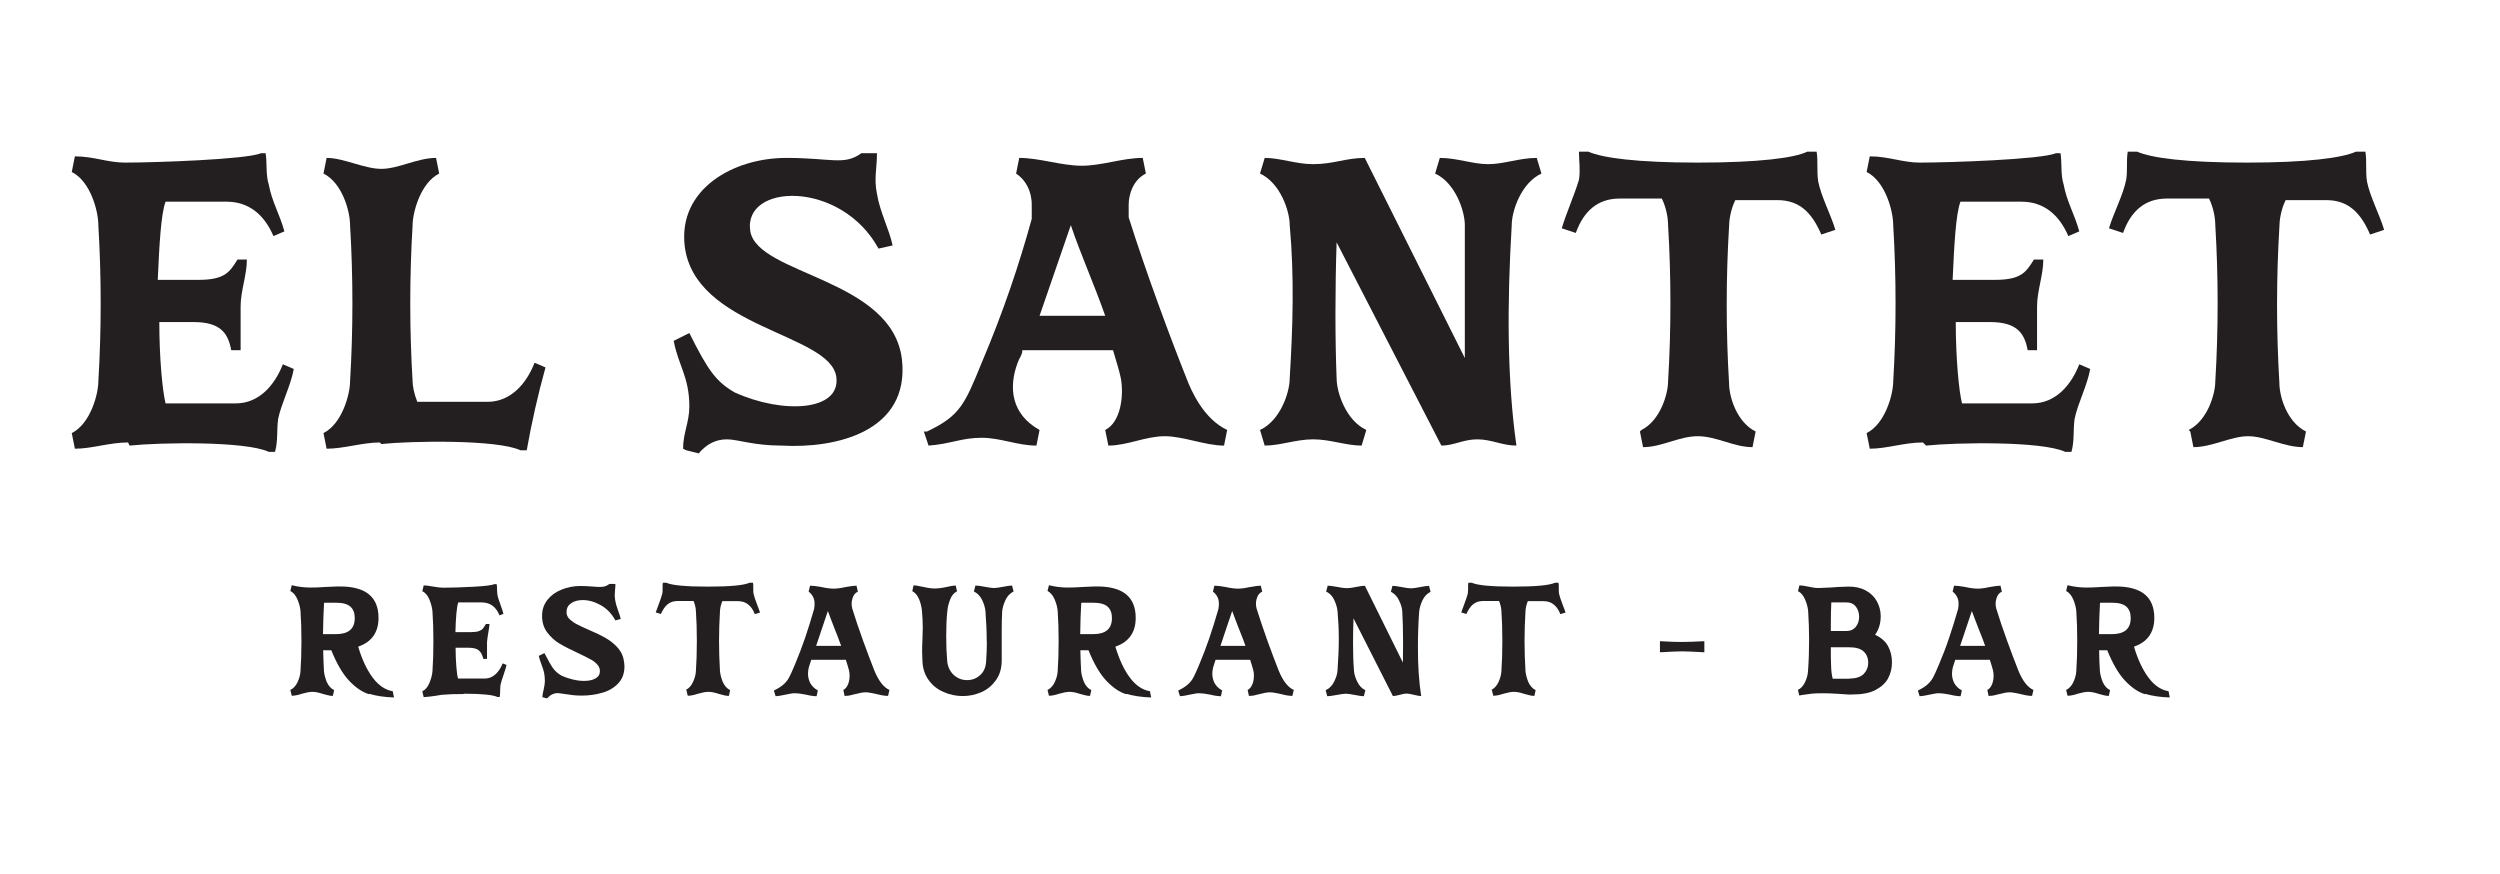
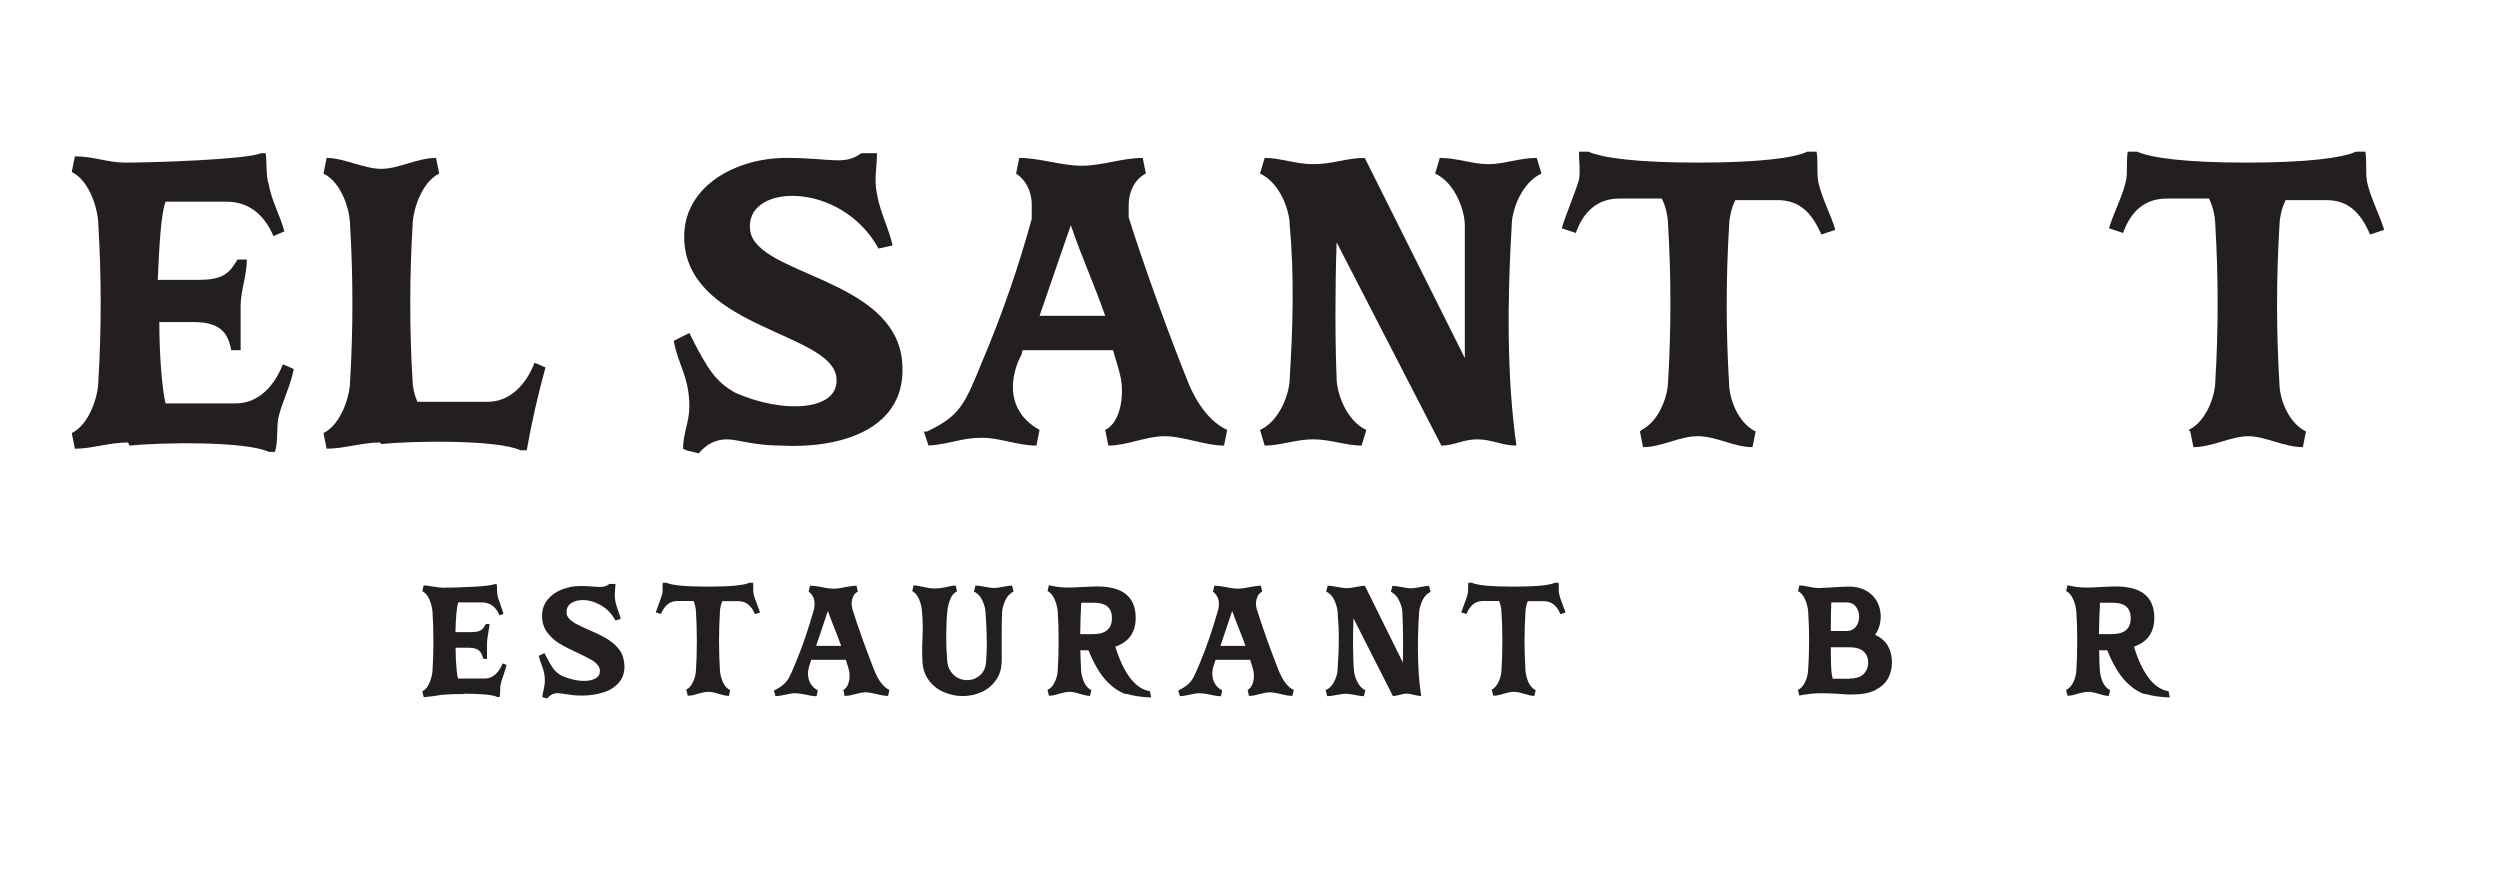
<svg xmlns="http://www.w3.org/2000/svg" id="Layer_1" viewBox="0 0 159.9 55.9">
  <defs>
    <style>.cls-1{fill:#231f20;}.cls-2{isolation:isolate;}</style>
  </defs>
  <g id="Layer_1-2">
    <path class="cls-1" d="M8.19,28.3c-1.2,0-2.3.4-3.4.4l-.2-1c1.2-.6,1.7-2.5,1.7-3.3.2-3.3.2-6.7,0-10,0-.9-.5-2.8-1.7-3.4l.2-1c1.2,0,2.1.4,3.2.4,1.9,0,7.8-.2,8.7-.6h.3c.1.6,0,1.4.2,2,.2,1.1.7,1.9,1,3l-.7.3c-.6-1.4-1.6-2.2-3-2.2h-3.9c-.3.8-.4,2.8-.5,5h2.6c1.7,0,2-.5,2.5-1.3h.6c0,1-.4,2-.4,3v2.8h-.6c-.2-1.1-.7-1.8-2.4-1.8h-2.2c0,2.3.2,4.4.4,5.2h4.5c1.5,0,2.5-1.2,3-2.5l.7.3c-.2,1.1-.8,2.2-1,3.2-.1.7,0,1.4-.2,2.1h-.4c-1.5-.7-7-.6-8.9-.4h0l-.1-.2Z" />
    <path class="cls-1" d="M24.29,28.3c-1.1,0-2.3.4-3.4.4l-.2-1c1.2-.6,1.7-2.5,1.7-3.3.2-3.3.2-6.7,0-10,0-.9-.5-2.7-1.7-3.3l.2-1c1.1,0,2.4.7,3.5.7s2.3-.7,3.5-.7l.2,1c-1.2.6-1.7,2.5-1.7,3.3-.2,3.3-.2,6.7,0,10,0,.3.1.8.3,1.3h4.5c1.5,0,2.5-1.2,3-2.5l.7.3c-.5,1.8-.9,3.6-1.2,5.3h-.4c-1.5-.7-7-.6-8.9-.4h0l-.1-.1Z" />
    <path class="cls-1" d="M43.69,28.7c0-1,.4-1.7.4-2.7,0-1.9-.7-2.6-1-4.2l1-.5c1.2,2.4,1.7,3.1,2.9,3.8,3.1,1.4,6.8,1.2,6.5-1-.4-2.8-9.1-3.1-9.7-8.4-.4-3.6,3.1-5.6,6.5-5.6,2.9,0,3.7.5,4.8-.3h1c0,1-.2,1.6,0,2.6.2,1.2.8,2.3,1,3.3l-.9.2c-2.4-4.4-8.7-4.2-8.2-1.1.5,2.8,9.1,3,9.7,8.2.5,4.6-4.2,5.7-7.7,5.5-1.8,0-2.8-.4-3.5-.4s-1.3.3-1.8.9l-.8-.2h0l-.2-.1Z" />
    <path class="cls-1" d="M59.29,27.6c2.1-1,2.4-1.7,3.5-4.4,1.4-3.3,2.4-6.3,3.2-9.2v-.9c0-.9-.4-1.6-1-2l.2-1c1.3,0,2.7.5,4,.5s2.6-.5,3.9-.5l.2,1c-.8.4-1.1,1.3-1.1,2v.8c1.1,3.5,2.7,7.8,3.7,10.3.3.8,1.1,2.6,2.6,3.3l-.2,1c-1.2,0-2.6-.6-3.8-.6s-2.4.6-3.6.6l-.2-1c1-.5,1.2-2.2,1-3.3-.1-.5-.3-1.1-.5-1.8h-5.8c0,.3-.2.5-.3.8-.6,1.6-.4,3.3,1.4,4.3l-.2,1c-1.2,0-2.3-.5-3.5-.5-1.3,0-2,.4-3.4.5l-.3-.9h.2ZM70.69,20.2c-.7-2-1.6-4-2.2-5.8l-2,5.8h4.2Z" />
    <path class="cls-1" d="M80.59,27.5c1.3-.6,1.9-2.4,1.9-3.3.2-3.3.3-6.5,0-9.8,0-.9-.6-2.7-1.9-3.3l.3-1c1,0,2,.4,3.1.4,1.3,0,2.1-.4,3.3-.4l6.4,12.8v-8.5c0-.9-.6-2.7-1.9-3.3l.3-1c1.1,0,2.1.4,3.1.4s2-.4,3.1-.4l.3,1c-1.3.6-1.9,2.4-1.9,3.3-.3,5-.3,9.9.3,14.1-.9,0-1.6-.4-2.5-.4s-1.5.4-2.3.4l-6.7-13c-.1,2.9-.1,6.3,0,8.7,0,.9.6,2.7,1.9,3.3l-.3,1c-1,0-2-.4-3.1-.4s-2.1.4-3.1.4l-.3-1h0Z" />
    <path class="cls-1" d="M104.99,27.5c1.2-.6,1.7-2.3,1.7-3.1.2-3.3.2-6.7,0-10,0-.4-.1-1.1-.4-1.7h-2.7c-1.4,0-2.3.8-2.8,2.2l-.9-.3c.3-1,.8-2.1,1.1-3.1.1-.6,0-1.2,0-1.8h.6c.9.4,3.1.7,7,.7s6.2-.3,7-.7h.6c.1.6,0,1.2.1,1.9.2,1,.8,2.1,1.1,3.1l-.9.3c-.6-1.4-1.4-2.2-2.8-2.2h-2.7c-.3.6-.4,1.3-.4,1.7-.2,3.3-.2,6.7,0,10,0,.9.5,2.5,1.7,3.1l-.2,1c-1.2,0-2.3-.7-3.5-.7s-2.3.7-3.5.7l-.2-1h0l.1-.1Z" />
-     <path class="cls-1" d="M122.99,28.3c-1.2,0-2.3.4-3.4.4l-.2-1c1.2-.6,1.7-2.5,1.7-3.3.2-3.3.2-6.7,0-10,0-.9-.5-2.8-1.7-3.4l.2-1c1.2,0,2.1.4,3.2.4,1.9,0,7.8-.2,8.7-.6h.3c.1.6,0,1.4.2,2,.2,1.1.7,1.9,1,3l-.7.3c-.6-1.4-1.6-2.2-3-2.2h-3.9c-.3.8-.4,2.8-.5,5h2.7c1.7,0,2-.5,2.5-1.3h.6c0,1-.4,2-.4,3v2.8h-.6c-.2-1.1-.7-1.8-2.4-1.8h-2.2c0,2.3.2,4.4.4,5.2h4.5c1.5,0,2.5-1.2,3-2.5l.7.3c-.2,1.1-.8,2.2-1,3.2-.1.7,0,1.4-.2,2.1h-.4c-1.5-.7-7-.6-8.9-.4h0l-.2-.2Z" />
    <path class="cls-1" d="M139.99,27.5c1.2-.6,1.7-2.3,1.7-3.1.2-3.3.2-6.7,0-10,0-.4-.1-1.1-.4-1.7h-2.7c-1.4,0-2.3.8-2.8,2.2l-.9-.3c.3-1,.9-2.1,1.1-3.1.1-.6,0-1.2.1-1.8h.6c.9.4,3.1.7,7,.7s6.1-.3,7-.7h.6c.1.6,0,1.2.1,1.9.2,1,.8,2.1,1.1,3.1l-.9.3c-.6-1.4-1.4-2.2-2.8-2.2h-2.6c-.3.6-.4,1.3-.4,1.7-.2,3.3-.2,6.7,0,10,0,.9.5,2.5,1.7,3.1l-.2,1c-1.2,0-2.4-.7-3.5-.7s-2.3.7-3.5.7l-.2-1h0l-.1-.1Z" />
    <g class="cls-2">
      <g class="cls-2">
-         <path class="cls-1" d="M23.6,44.4c-.43-.13-.85-.42-1.26-.85-.41-.43-.8-1.09-1.15-1.96h-.52c.01.53.03.97.05,1.34.02.21.08.44.18.69.11.24.26.42.47.52l-.08.37c-.09,0-.2-.01-.31-.04-.12-.03-.23-.06-.34-.09-.15-.05-.27-.08-.37-.1-.1-.02-.2-.03-.29-.03-.09,0-.18.01-.29.03-.11.02-.19.04-.25.06-.06.02-.1.03-.12.03-.15.05-.27.08-.37.1-.1.02-.2.03-.29.03l-.09-.37c.2-.1.36-.27.47-.52.11-.24.17-.47.18-.69.04-.56.06-1.2.06-1.92s-.02-1.36-.06-1.92c-.02-.22-.08-.47-.19-.73-.11-.26-.26-.45-.46-.55l.09-.37c.4.1.8.15,1.21.15.23,0,.57-.01,1.02-.04l.68-.03h.18c1.64,0,2.46.67,2.46,2.01,0,.92-.43,1.54-1.3,1.84.24.81.55,1.47.92,1.97.37.5.8.8,1.29.88l.08.4c-.62-.02-1.14-.1-1.57-.23ZM21.48,40.56c.81,0,1.21-.34,1.21-1.03,0-.32-.09-.56-.28-.73s-.5-.25-.93-.25h-.74s-.01.04-.02.07c0,.03,0,.06,0,.09-.03.47-.05,1.09-.06,1.85h.82Z" />
        <path class="cls-1" d="M29.65,44.39c-.52,0-.94.01-1.24.04-.14,0-.34.04-.59.08-.05,0-.14.02-.3.04-.15.02-.29.03-.42.04l-.09-.37c.2-.1.35-.28.46-.55.11-.26.17-.51.19-.73.04-.56.06-1.2.06-1.92s-.02-1.36-.06-1.92c-.02-.22-.08-.47-.19-.74s-.26-.45-.46-.55l.09-.37c.14,0,.32.03.56.07.29.05.51.08.67.08.51,0,1.14-.02,1.92-.06.77-.04,1.23-.1,1.38-.17h.13c.02.06.03.13.03.22,0,.08,0,.14,0,.16.01.18.02.31.04.38.03.11.06.23.11.35.05.12.07.2.08.24.09.24.15.42.18.55l-.25.1c-.11-.27-.26-.48-.45-.62-.19-.14-.43-.21-.7-.21h-1.49c-.05.14-.09.38-.12.72s-.05.74-.06,1.18h1c.21,0,.37-.02.49-.06.11-.04.2-.09.26-.16.06-.07.12-.17.2-.3h.23c-.02.17-.04.36-.08.57-.01.05-.02.13-.04.25-.02.12-.03.23-.04.33,0,.06,0,.14,0,.26v.54c0,.12,0,.21,0,.28h-.24c-.05-.23-.14-.41-.27-.53s-.35-.18-.66-.18h-.84c0,.46.02.87.05,1.23.03.36.06.61.11.74h1.7c.26,0,.49-.09.69-.27.2-.18.35-.42.46-.7l.25.1c-.03.13-.09.33-.18.6-.1.29-.17.5-.2.64-.02.12-.03.25-.03.4,0,.18-.01.32-.03.41h-.14c-.3-.14-1.02-.21-2.15-.21Z" />
        <path class="cls-1" d="M34.69,44.59c0-.1.02-.19.04-.29.02-.09.03-.16.04-.18.05-.23.08-.42.08-.55,0-.21-.02-.39-.05-.54s-.09-.32-.16-.51c-.09-.23-.15-.43-.18-.57l.36-.18c.25.48.43.81.57.99.13.18.31.33.52.45.23.11.48.19.73.25.25.06.49.09.71.09.31,0,.55-.05.74-.16s.28-.26.28-.47c0-.16-.06-.3-.18-.43-.12-.13-.27-.25-.46-.34-.18-.1-.44-.23-.78-.39-.48-.22-.87-.42-1.17-.6-.3-.18-.56-.42-.78-.71-.22-.29-.33-.65-.33-1.06s.12-.73.34-1.02c.23-.29.53-.51.91-.66s.77-.23,1.19-.23c.21,0,.51.01.87.04.15.02.29.02.4.02.12,0,.23-.01.32-.04.09-.03.18-.08.28-.15h.38c0,.1,0,.22-.02.36-.01.14-.02.25-.02.31,0,.1,0,.2.02.32.02.11.04.24.08.37.04.14.08.26.13.39.07.18.12.34.15.49l-.34.09c-.23-.42-.54-.75-.93-.97-.39-.22-.78-.33-1.16-.33-.3,0-.55.07-.74.2s-.29.31-.29.54c0,.05,0,.09,0,.12.02.14.09.27.22.39.13.11.28.22.46.31.18.09.42.21.73.34.45.19.82.37,1.11.54s.54.37.77.63c.22.26.35.56.39.92.01.11.02.2.02.25,0,.46-.14.82-.41,1.1-.27.28-.61.48-1.02.59-.41.12-.84.18-1.3.18-.22,0-.41-.01-.58-.03-.17-.02-.36-.05-.57-.08-.2-.03-.33-.05-.37-.05-.14,0-.26.03-.37.08s-.22.14-.33.26l-.31-.08Z" />
        <path class="cls-1" d="M43.86,44.13c.2-.1.36-.27.47-.52.11-.24.17-.47.18-.69.04-.56.06-1.2.06-1.92s-.02-1.36-.06-1.92c-.01-.21-.06-.42-.15-.64h-1.01c-.26,0-.48.07-.65.21-.17.14-.31.35-.43.62l-.33-.1c.05-.15.11-.31.18-.49.12-.32.2-.55.24-.71.02-.09.02-.17.02-.25v-.22c0-.1,0-.18.02-.23h.21c.37.17,1.26.25,2.67.25s2.29-.08,2.67-.25h.21c.02.09.02.18.02.28v.18c0,.09,0,.18.02.26.03.14.11.38.24.72.08.19.13.35.17.47l-.33.1c-.11-.28-.25-.48-.43-.62-.17-.14-.39-.21-.65-.21h-1c-.09.22-.14.43-.15.64-.04.66-.06,1.3-.06,1.92s.02,1.25.06,1.92c.02.21.08.44.18.69.11.24.26.42.47.52l-.08.37c-.09,0-.2-.01-.31-.04-.12-.03-.23-.06-.34-.09-.15-.05-.27-.08-.37-.1-.1-.02-.2-.03-.29-.03-.09,0-.18.01-.29.03-.11.02-.19.04-.25.06-.06.02-.1.03-.12.03-.15.05-.27.08-.37.1-.1.02-.2.03-.29.03l-.09-.37Z" />
        <path class="cls-1" d="M49.51,44.16c.27-.13.47-.26.61-.39.14-.12.26-.27.35-.44.09-.17.22-.45.38-.84.24-.57.45-1.13.64-1.68.19-.55.38-1.17.58-1.86.02-.12.03-.23.03-.34,0-.16-.03-.31-.1-.44-.07-.13-.16-.24-.28-.33l.09-.38c.16,0,.41.03.74.09.32.07.58.1.77.1s.44-.03.75-.1c.32-.06.55-.09.71-.09l.09.38c-.14.07-.24.17-.3.31-.06.14-.1.3-.1.46,0,.09.01.2.04.31.19.62.42,1.31.69,2.05s.51,1.38.72,1.91c.27.66.59,1.08.97,1.25l-.09.38c-.09,0-.2-.01-.33-.03-.13-.02-.25-.05-.37-.08-.13-.03-.26-.06-.39-.08-.13-.03-.25-.04-.35-.04-.16,0-.39.04-.68.12-.03,0-.11.03-.25.06-.14.04-.28.05-.41.05l-.08-.38c.13-.07.23-.19.3-.36.07-.17.1-.36.1-.56,0-.11-.01-.23-.04-.34-.05-.19-.12-.42-.2-.67h-2.21c-.04.13-.07.23-.1.3-.07.2-.11.4-.11.59,0,.22.05.42.15.61.1.18.26.34.48.46l-.08.37c-.17,0-.4-.03-.68-.1-.3-.06-.52-.09-.68-.09-.11,0-.21,0-.32.03-.11.02-.21.04-.31.06-.25.06-.46.09-.63.1l-.11-.35ZM53.8,41.31c-.09-.25-.18-.48-.25-.67-.07-.19-.14-.35-.19-.48-.06-.16-.13-.34-.2-.52-.07-.18-.14-.37-.21-.56l-.75,2.23h1.59Z" />
        <path class="cls-1" d="M63.11,41.01c0-.61-.03-1.24-.08-1.91-.02-.22-.09-.46-.21-.72-.13-.26-.3-.44-.53-.55l.1-.38c.13,0,.33.03.6.08.26.05.45.08.59.08.12,0,.32-.03.58-.08.26-.05.45-.08.57-.08l.1.38c-.22.11-.4.29-.52.55-.12.26-.19.5-.21.72-.02.35-.03.74-.03,1.18v1.56s0,.39,0,.39c0,.5-.12.92-.36,1.26-.24.34-.54.6-.92.77s-.78.26-1.21.26-.85-.09-1.23-.26c-.39-.17-.71-.42-.95-.76-.25-.34-.38-.74-.4-1.2-.01-.27-.02-.45-.02-.56,0-.29,0-.57.02-.84.01-.35.02-.61.02-.77,0-.34-.02-.68-.05-1.04-.02-.25-.08-.5-.18-.75-.1-.25-.25-.43-.44-.53l.08-.37c.11,0,.24.02.37.05.13.03.22.04.26.05.3.07.54.1.73.1.12,0,.24-.01.38-.03s.26-.04.39-.07c.24-.06.43-.09.57-.09l.08.37c-.2.1-.35.28-.44.53-.1.25-.16.5-.18.75-.05.46-.07.99-.07,1.59s.02,1.09.06,1.56c.02.27.09.49.22.68.12.19.28.33.47.43s.38.14.59.14c.31,0,.58-.1.82-.31s.36-.49.39-.85c.03-.46.05-.89.05-1.31Z" />
        <path class="cls-1" d="M72.03,44.4c-.43-.13-.85-.42-1.26-.85-.41-.43-.8-1.09-1.15-1.96h-.52c.01.53.03.97.05,1.34.02.21.08.44.18.69.11.24.26.42.47.52l-.08.37c-.09,0-.2-.01-.31-.04-.12-.03-.23-.06-.34-.09-.15-.05-.27-.08-.37-.1-.1-.02-.2-.03-.29-.03-.09,0-.18.01-.29.03-.11.02-.19.04-.25.06-.06.02-.1.03-.12.03-.15.05-.27.08-.37.1-.1.02-.2.03-.29.03l-.09-.37c.2-.1.36-.27.47-.52.11-.24.17-.47.18-.69.04-.56.06-1.2.06-1.92s-.02-1.36-.06-1.92c-.02-.22-.08-.47-.19-.73-.11-.26-.26-.45-.46-.55l.09-.37c.4.1.8.15,1.21.15.23,0,.57-.01,1.02-.04l.68-.03h.18c1.64,0,2.46.67,2.46,2.01,0,.92-.43,1.54-1.3,1.84.24.81.55,1.47.92,1.97.37.5.8.8,1.29.88l.08.4c-.62-.02-1.14-.1-1.57-.23ZM69.91,40.56c.81,0,1.21-.34,1.21-1.03,0-.32-.09-.56-.28-.73s-.5-.25-.93-.25h-.74s-.01.04-.02.07c0,.03,0,.06,0,.09-.03.47-.05,1.09-.06,1.85h.82Z" />
        <path class="cls-1" d="M75.37,44.16c.27-.13.47-.26.61-.39.14-.12.26-.27.35-.44.09-.17.22-.45.38-.84.24-.57.45-1.13.64-1.68.19-.55.38-1.17.58-1.86.02-.12.03-.23.03-.34,0-.16-.03-.31-.1-.44-.07-.13-.16-.24-.28-.33l.09-.38c.16,0,.41.03.74.09.32.07.58.1.77.1s.44-.03.75-.1c.32-.06.55-.09.71-.09l.09.38c-.14.07-.24.17-.3.31-.06.14-.1.3-.1.46,0,.09.01.2.04.31.2.62.42,1.31.69,2.05s.51,1.38.72,1.91c.27.66.59,1.08.97,1.25l-.09.38c-.09,0-.2-.01-.33-.03-.13-.02-.25-.05-.37-.08-.13-.03-.26-.06-.39-.08-.13-.03-.25-.04-.35-.04-.16,0-.39.04-.68.12-.03,0-.11.03-.25.06-.14.04-.28.05-.41.05l-.08-.38c.13-.07.23-.19.3-.36.07-.17.1-.36.1-.56,0-.11-.01-.23-.04-.34-.05-.19-.12-.42-.2-.67h-2.21c-.04.13-.07.23-.1.3-.07.2-.11.4-.11.59,0,.22.05.42.15.61.1.18.26.34.48.46l-.08.37c-.17,0-.4-.03-.68-.1-.3-.06-.52-.09-.68-.09-.11,0-.21,0-.32.03-.11.02-.21.04-.31.06-.25.06-.46.09-.63.1l-.11-.35ZM79.66,41.31c-.09-.25-.17-.48-.25-.67-.07-.19-.14-.35-.19-.48-.06-.16-.13-.34-.2-.52-.07-.18-.14-.37-.21-.56l-.75,2.23h1.59Z" />
        <path class="cls-1" d="M84.82,44.13c.22-.11.4-.29.52-.55.13-.26.2-.5.21-.72.05-.74.08-1.4.08-1.98,0-.62-.03-1.21-.08-1.77-.02-.23-.09-.47-.21-.73-.12-.26-.29-.44-.52-.54l.1-.38c.13,0,.34.03.61.08.26.05.47.08.6.08.17,0,.38-.03.62-.08.09-.02.19-.04.28-.05.09-.02.19-.02.27-.02l2.43,4.91c0-.55.01-.98.01-1.27,0-.8-.02-1.46-.05-1.99-.01-.22-.08-.46-.21-.72-.12-.26-.3-.44-.52-.55l.1-.38c.13,0,.33.03.6.08.25.05.45.08.59.08.12,0,.32-.03.58-.08.25-.05.45-.08.57-.08l.1.38c-.22.11-.4.29-.52.55-.12.26-.19.5-.21.72-.06.83-.08,1.6-.08,2.32,0,1.17.07,2.2.21,3.08-.11,0-.26-.03-.47-.08-.19-.05-.35-.08-.47-.08-.1,0-.25.03-.43.08-.19.05-.34.08-.44.08l-2.52-4.97c-.02.45-.03.98-.03,1.59,0,.72.02,1.29.06,1.74.01.22.08.46.21.72.12.26.3.44.52.55l-.1.38c-.13,0-.32-.03-.57-.08-.27-.05-.46-.08-.58-.08-.14,0-.33.03-.59.08-.27.05-.46.08-.6.08l-.1-.38Z" />
        <path class="cls-1" d="M95.38,44.13c.2-.1.36-.27.47-.52.11-.24.17-.47.18-.69.04-.56.06-1.2.06-1.92s-.02-1.36-.06-1.92c-.01-.21-.06-.42-.15-.64h-1.01c-.26,0-.48.07-.65.21s-.31.35-.43.62l-.33-.1c.05-.15.11-.31.18-.49.12-.32.2-.55.24-.71.01-.09.02-.17.02-.25v-.22c0-.1,0-.18.02-.23h.21c.37.17,1.26.25,2.67.25s2.29-.08,2.67-.25h.21c.02.09.02.18.02.28v.18c0,.09,0,.18.02.26.03.14.11.38.24.72.08.19.13.35.17.47l-.33.1c-.11-.28-.25-.48-.43-.62-.17-.14-.39-.21-.65-.21h-1c-.09.22-.14.43-.15.64-.04.66-.06,1.3-.06,1.92s.02,1.25.06,1.92c.02.21.08.44.18.69.11.24.26.42.47.52l-.08.37c-.09,0-.2-.01-.31-.04-.12-.03-.23-.06-.34-.09-.15-.05-.27-.08-.37-.1-.1-.02-.2-.03-.29-.03-.09,0-.18.01-.29.03-.11.02-.19.04-.25.06s-.1.03-.12.03c-.15.05-.27.08-.37.1-.1.02-.2.03-.29.03l-.09-.37Z" />
-         <path class="cls-1" d="M106.17,41.01c.61.04,1.08.05,1.42.05s.81-.02,1.42-.05v.71c-.7-.04-1.17-.06-1.42-.06s-.72.02-1.42.06v-.71Z" />
        <path class="cls-1" d="M114.99,44.13c.2-.1.36-.27.47-.52.11-.24.17-.47.18-.69.05-.65.07-1.32.07-2,0-.58-.02-1.19-.06-1.83-.02-.22-.08-.47-.19-.73-.11-.26-.26-.45-.46-.55l.09-.37c.13,0,.32.03.57.08.03,0,.11.02.25.05.14.03.27.04.41.04.11,0,.35-.01.71-.03.36-.03.75-.05,1.17-.06.43-.01.8.07,1.12.24.32.17.56.4.72.69s.25.61.25.96c0,.46-.12.86-.36,1.19.37.17.65.41.82.71s.26.66.26,1.06c0,.36-.08.69-.24,1-.16.31-.43.56-.81.76-.38.2-.88.29-1.51.29h-.25s-.59-.04-.59-.04c-.45-.03-.79-.04-1.03-.04-.3,0-.54.01-.73.03-.19.02-.38.05-.58.08-.08.02-.15.03-.19.03l-.09-.37ZM118.09,40.36c.26,0,.46-.09.61-.27.14-.18.21-.39.21-.64s-.07-.47-.21-.65c-.14-.18-.34-.27-.6-.27h-.97c-.02.41-.03.87-.03,1.4v.43h.99ZM118.28,43.4c.42,0,.73-.1.92-.29.19-.2.29-.44.29-.73s-.1-.53-.29-.71-.5-.27-.92-.27h-1.18c0,.53,0,.94.02,1.26.01.31.05.56.1.75h1.06Z" />
-         <path class="cls-1" d="M122.68,44.16c.27-.13.47-.26.61-.39s.26-.27.35-.44.22-.45.38-.84c.24-.57.46-1.13.64-1.68.19-.55.38-1.17.58-1.86.02-.12.03-.23.03-.34,0-.16-.03-.31-.1-.44-.07-.13-.16-.24-.28-.33l.09-.38c.16,0,.41.03.74.09.32.07.58.1.77.1s.44-.03.75-.1c.32-.06.55-.09.71-.09l.09.38c-.14.07-.24.17-.3.31-.06.14-.1.3-.1.46,0,.09.01.2.04.31.19.62.42,1.31.69,2.05s.51,1.38.72,1.91c.27.66.59,1.08.97,1.25l-.09.38c-.09,0-.2-.01-.33-.03-.13-.02-.25-.05-.37-.08-.13-.03-.26-.06-.39-.08-.13-.03-.25-.04-.35-.04-.16,0-.39.04-.68.12-.03,0-.11.03-.25.06-.14.04-.28.05-.41.05l-.08-.38c.13-.07.23-.19.3-.36.07-.17.1-.36.1-.56,0-.11-.01-.23-.04-.34-.05-.19-.12-.42-.2-.67h-2.21c-.04.13-.07.23-.1.3-.07.2-.11.4-.11.59,0,.22.05.42.15.61.1.18.26.34.48.46l-.08.37c-.17,0-.4-.03-.68-.1-.3-.06-.52-.09-.68-.09-.11,0-.21,0-.32.03-.11.02-.21.04-.31.06-.25.06-.45.09-.63.1l-.11-.35ZM126.97,41.31c-.09-.25-.17-.48-.25-.67-.07-.19-.14-.35-.19-.48-.06-.16-.13-.34-.2-.52-.07-.18-.14-.37-.21-.56l-.75,2.23h1.59Z" />
        <path class="cls-1" d="M137.19,44.4c-.43-.13-.85-.42-1.26-.85-.41-.43-.8-1.09-1.15-1.96h-.52c0,.53.03.97.05,1.34.02.21.08.44.18.69.11.24.26.42.47.52l-.08.37c-.09,0-.2-.01-.31-.04-.12-.03-.23-.06-.34-.09-.15-.05-.27-.08-.37-.1-.1-.02-.2-.03-.3-.03-.09,0-.18.01-.29.03-.11.02-.19.04-.25.06-.06.02-.1.03-.12.03-.15.05-.27.08-.37.1-.1.02-.2.03-.29.03l-.09-.37c.2-.1.36-.27.47-.52.11-.24.17-.47.18-.69.04-.56.06-1.2.06-1.92s-.02-1.36-.06-1.92c-.02-.22-.08-.47-.19-.73-.11-.26-.26-.45-.46-.55l.09-.37c.4.1.8.15,1.21.15.23,0,.57-.01,1.02-.04l.68-.03h.18c1.64,0,2.46.67,2.46,2.01,0,.92-.43,1.54-1.3,1.84.24.81.55,1.47.92,1.97.37.5.8.8,1.29.88l.08.4c-.62-.02-1.14-.1-1.57-.23ZM135.07,40.56c.81,0,1.21-.34,1.21-1.03,0-.32-.09-.56-.28-.73s-.5-.25-.93-.25h-.74s-.01.04-.02.07,0,.06,0,.09c-.03.47-.05,1.09-.06,1.85h.82Z" />
      </g>
    </g>
  </g>
</svg>